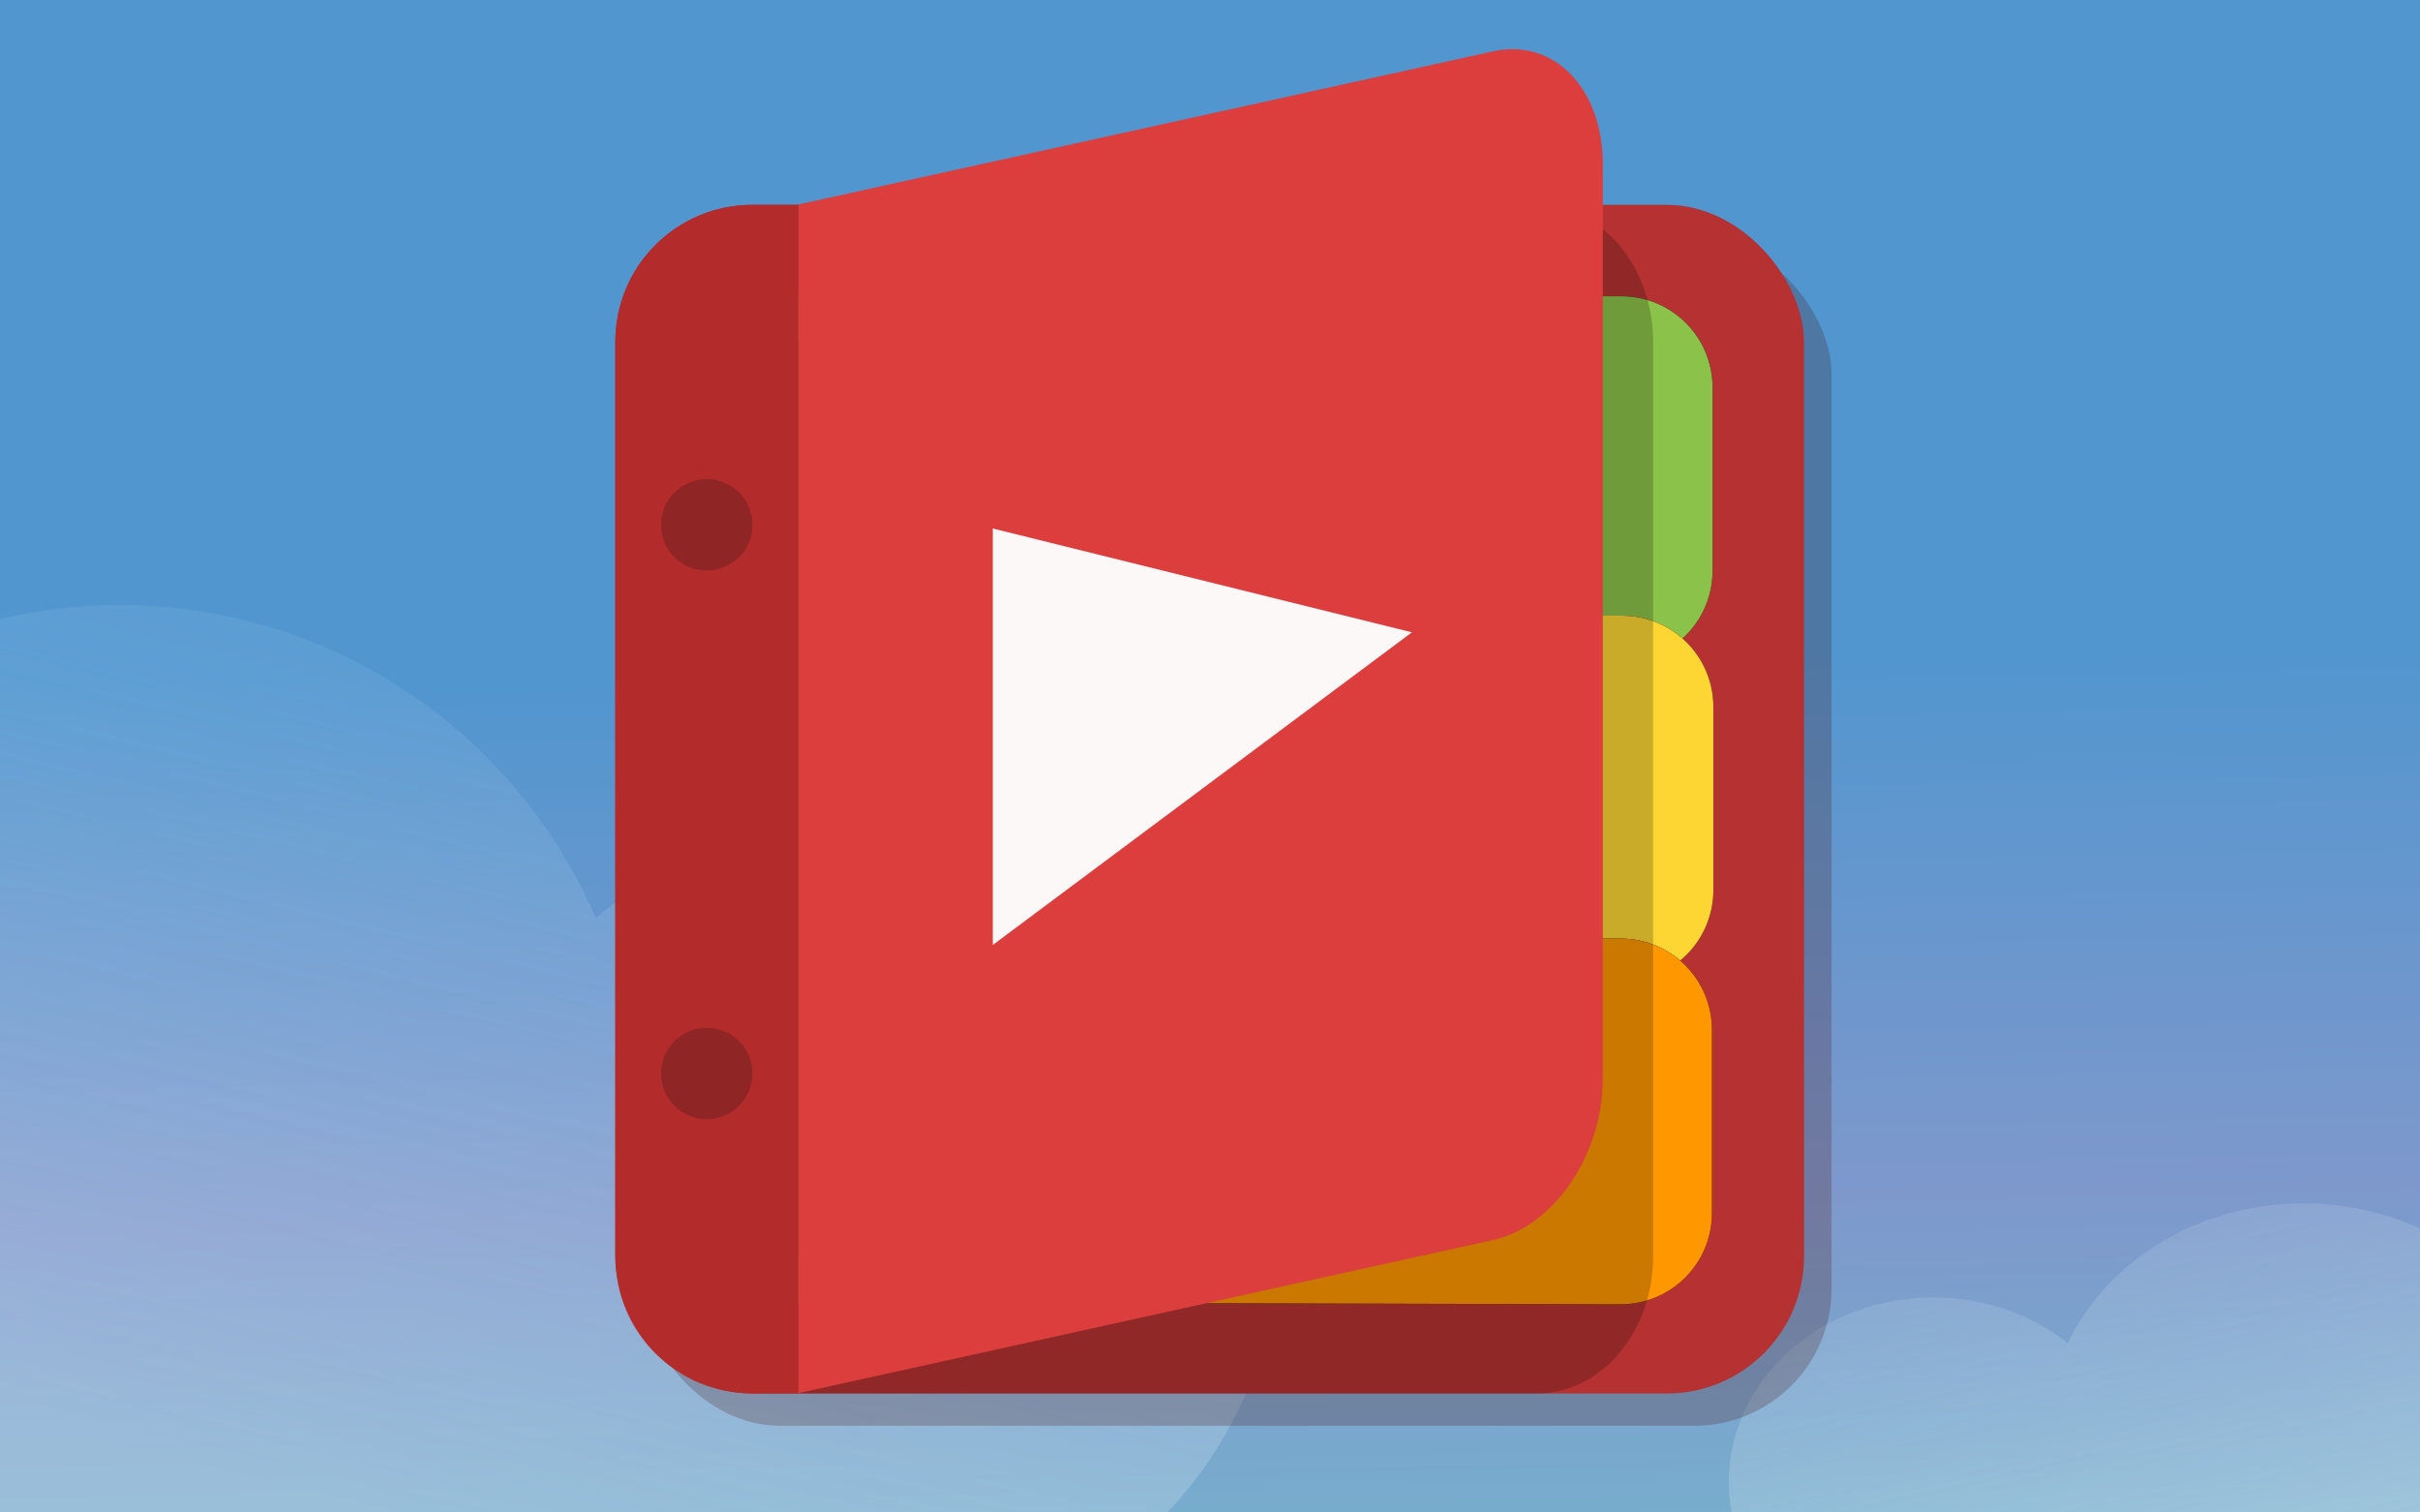
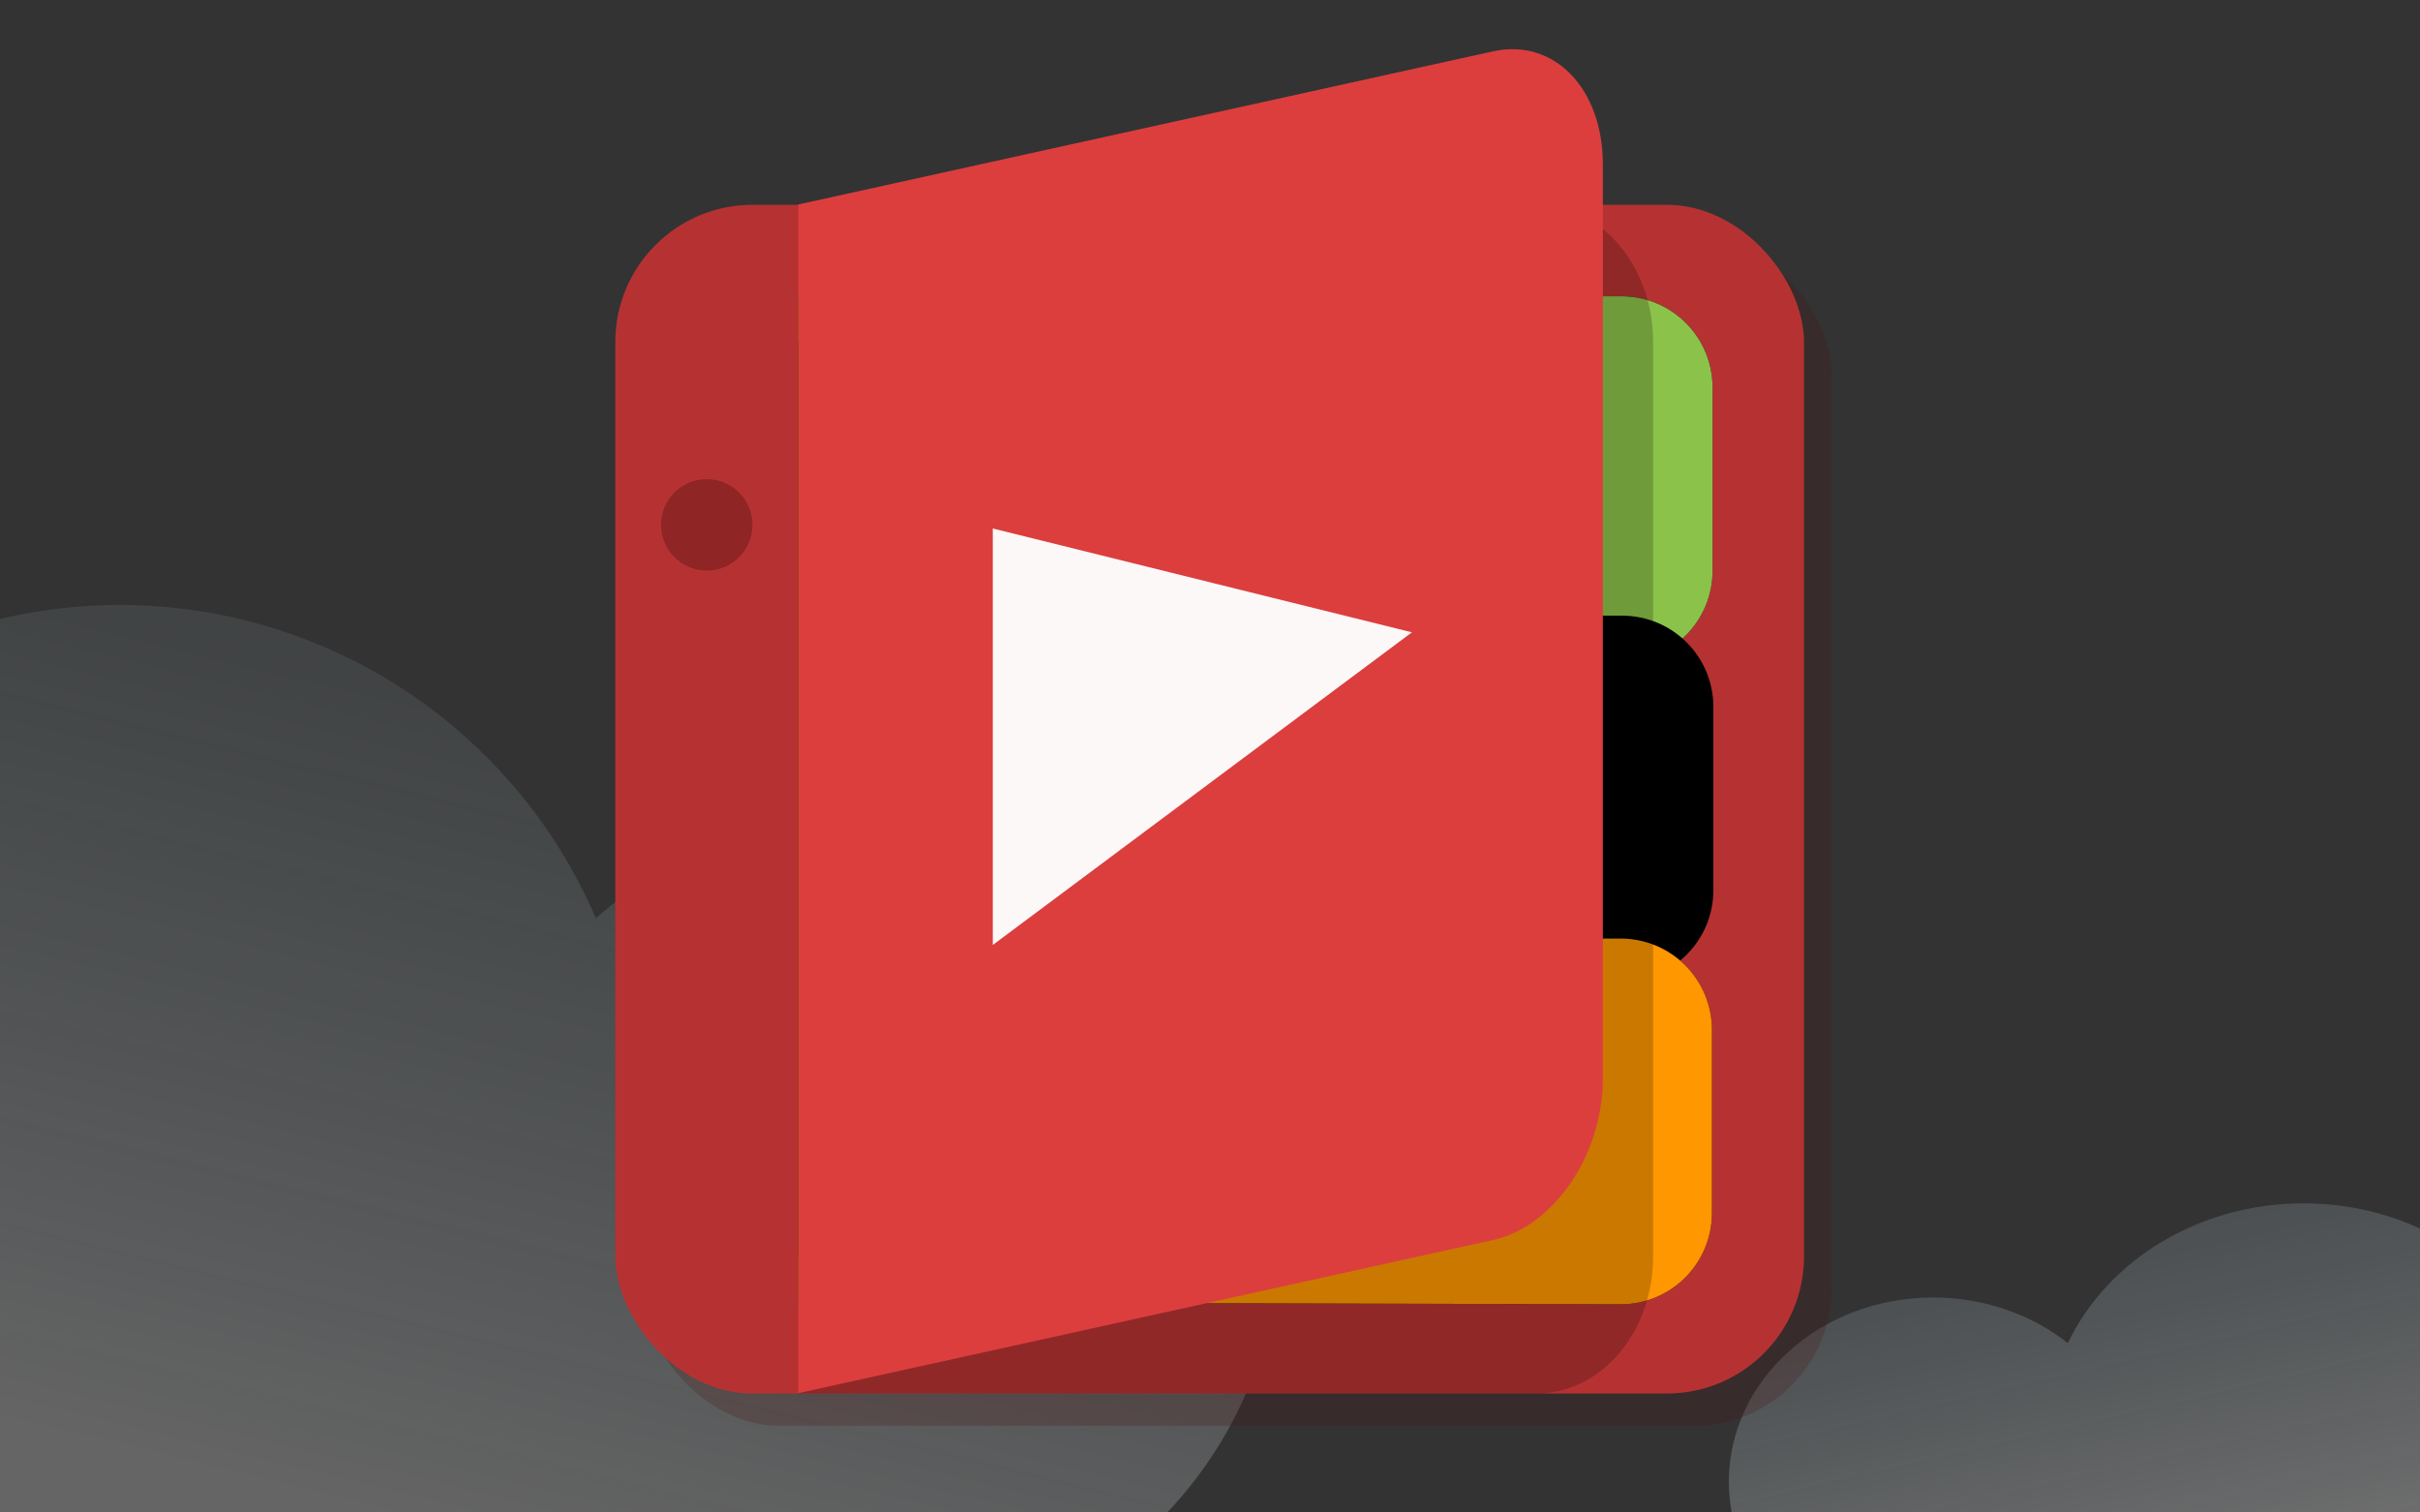
<svg xmlns="http://www.w3.org/2000/svg" xmlns:xlink="http://www.w3.org/1999/xlink" width="960" height="600" version="1.1" viewBox="0 0 960 600" id="svg217">
  <rect x="0" y="0" width="960" height="600" fill="#333333" stroke="none" />
  <title id="title2">Chaine Youtube de Paperasse.pro, l'application de gestion pour Micro-entrepreneur</title>
  <defs id="defs25">
    <linearGradient id="linearGradient1664">
      <stop id="stop1660" offset="0" style="stop-color:#ffffff;stop-opacity:1" />
      <stop id="stop1662" offset="1" style="stop-color:#d0e6f1;stop-opacity:0.555" />
    </linearGradient>
    <linearGradient id="linearGradient1656">
      <stop id="stop1652" offset="0" style="stop-color:#ffffff;stop-opacity:1" />
      <stop id="stop1654" offset="1" style="stop-color:#cae9f8;stop-opacity:0.251" />
    </linearGradient>
    <linearGradient id="linearGradient9021" x1="-686.872" x2="-695.237" y1="559.007" y2="132.637" gradientUnits="userSpaceOnUse">
      <stop style="stop-color:#77aecd;stop-opacity:1" stop-color="#7cb342" offset="0" id="stop4" />
      <stop style="stop-color:#7e98cc;stop-opacity:1" stop-color="#7cb342" offset="0.381" id="stop1160" />
      <stop stop-color="#cddc39" offset="1" id="stop6" style="stop-color:#5196cf;stop-opacity:1" />
    </linearGradient>
    <linearGradient gradientTransform="matrix(1.277,0,0,1.277,3.321,-170.663)" gradientUnits="userSpaceOnUse" y2="304.284" x2="140.055" y1="593.193" x1="69.56" id="linearGradient1658" xlink:href="#linearGradient1656" />
    <linearGradient gradientUnits="userSpaceOnUse" y2="477.361" x2="913.719" y1="609.582" x1="944.29" id="linearGradient1666" xlink:href="#linearGradient1664" />
  </defs>
  <g id="g29" transform="matrix(0.82,0,0,0.82,1031.755,153.868)">
-     <rect color="#000000" solid-color="#000000" fill="url(#linearGradient9021)" color-rendering="auto" image-rendering="auto" shape-rendering="auto" id="rect27" style="isolation:auto;mix-blend-mode:normal;fill:url(#linearGradient9021)" height="769.815" width="1199.767" y="-206.6" x="-1273" />
-   </g>
+     </g>
  <path id="path1365-6" d="M 913.719 477.361 C 873.09 477.407 836.378 499.204 820.301 532.824 C 805.542 521.17 786.597 514.729 766.973 514.695 C 722.158 514.695 685.828 547.429 685.828 587.809 C 685.828 597.668 688.007 607.066 691.934 615.648 L 971.711 615.648 L 971.711 493.688 C 955.252 483.398 935.269 477.361 913.719 477.361 z " style="opacity:0.293;vector-effect:none;fill:url(#linearGradient1666);" />
  <path id="path1365" d="m 47.782,239.969 c -20.786,-1e-5 -40.846,3.098 -59.759,8.833 v 366.846 h 457.959 c 37.696,-30.011 61.864,-76.288 61.865,-128.217 0.001,-90.471 -73.341,-163.816 -163.812,-163.815 -39.618,0.075 -77.865,14.506 -107.66,40.619 C 203.919,288.909 129.802,240.073 47.782,239.969 Z" style="opacity:0.243;vector-effect:none;fill:url(#linearGradient1658);" />
  <g id="g19849" transform="matrix(2.451,0,0,2.451,-8223.892,-1808.232)" />
  <rect ry="54.409" y="94.053" x="255.025" height="471.548" width="471.548" class="couverture" id="verso-3-0" style="fill:#4c1515;fill-opacity:0.234;" />
  <rect ry="54.409" y="81.253" x="244.093" height="471.548" width="471.548" class="couverture" id="verso-3" style="fill:#b63232;" />
  <rect class="ombre" id="ombre_page_verte" width="272.047" height="362.729" x="316.638" y="135.662" />
  <rect class="papier" id="fond_page_verte" width="272.047" height="362.729" x="316.638" y="135.662" />
  <path d="m 316.638,117.526 v 399.002 H 606.822 V 262.617 h 36.273 c 20.095,0 36.273,-16.178 36.273,-36.273 v -72.546 c 0,-20.095 -16.178,-36.273 -36.273,-36.273 z" class="ombre separateur" id="ombre_separateur_vert" />
  <path d="m 316.638,117.526 v 399.002 H 606.822 V 262.617 h 36.273 c 20.095,0 36.273,-16.178 36.273,-36.273 v -72.546 c 0,-20.095 -16.178,-36.273 -36.273,-36.273 z" style="fill:#8bc34a;" class="separateur" id="separateur_vert-6" />
  <rect class="ombre" id="ombre_page_jaune" width="272.047" height="362.729" x="316.638" y="135.662" />
  <rect class="papier" id="fond_page_jaune" width="272.047" height="362.729" x="316.638" y="135.662" />
  <path style="stroke:none;stroke-width:18.136" d="m 316.638,117.526 v 399.002 H 606.822 V 389.325 h 36.592 c 20.095,0 36.273,-16.178 36.273,-36.273 v -72.546 c 0,-20.095 -16.178,-36.273 -36.273,-36.273 H 606.822 V 117.526 Z" class="ombre separateur" id="ombre_separateur_jaune" />
-   <path d="m 316.638,117.526 v 399.002 H 606.822 V 389.325 h 36.592 c 20.095,0 36.273,-16.178 36.273,-36.273 v -72.546 c 0,-20.095 -16.178,-36.273 -36.273,-36.273 H 606.822 V 117.526 Z" style="fill:#fdd634;" class="separateur" id="separateur_jaune-7" />
  <rect class="ombre" id="ombre_page_orange" width="272.047" height="362.729" x="316.638" y="135.662" />
  <rect class="papier" id="fond_page_orange" width="272.047" height="362.729" x="316.638" y="135.662" />
  <path d="m 316.638,117.526 v 399.002 l 326.208,0.886 c 20.095,0 36.273,-16.178 36.273,-36.273 V 408.595 c 0,-20.095 -16.178,-36.273 -36.273,-36.273 l -36.025,-3e-5 v -254.796 z" class="ombre separateur" id="ombre_separateur_orange" />
  <path d="m 316.638,117.526 v 399.002 l 326.208,0.886 c 20.095,0 36.273,-16.178 36.273,-36.273 V 408.595 c 0,-20.095 -16.178,-36.273 -36.273,-36.273 l -36.025,-3e-5 v -254.796 z" style="fill:#ff9700;stroke:none;stroke-width:18.136" class="separateur" id="separateur_orange-5" />
  <path d="M 316.638,81.253 V 552.801 h 292.904 c 25.622,0 46.248,-24.266 46.248,-54.409 V 135.662 c 0,-30.143 -20.626,-54.409 -46.248,-54.409 z" class="ombre couverture" style="opacity:0.204;fill:#000000;" id="ombre_couverture" />
  <path id="recto-5" d="M 316.638,81.124 V 552.672 l 275.674,-60.761 c 24.114,-5.315 43.528,-33.86 43.528,-64.003 V 65.178 c 0,-30.143 -19.413,-50.131 -43.528,-44.816 z" style="opacity:1;fill:#dc3e3e;" />
-   <path id="bord" d="m 298.502,81.253 c -30.143,0 -54.409,24.266 -54.409,54.409 v 362.729 c 0,30.143 24.266,54.409 54.409,54.409 h 18.136 V 81.253 Z" style="fill:#b42b2b;" />
  <circle r="18.136" cy="208.208" cx="280.365" id="trou_haut" style="fill:#8f2525;" />
-   <circle r="18.136" cy="425.845" cx="280.365" id="trou_bas" style="fill:#8f2525;" />
  <path transform="matrix(21.074,-5.248,0,18.136,158.401,105.423)" d="m 19.061,13.534 -7.889,4.555 0,-9.109 z" id="path1349" style="opacity:1;fill:#fdf8f8;" />
</svg>